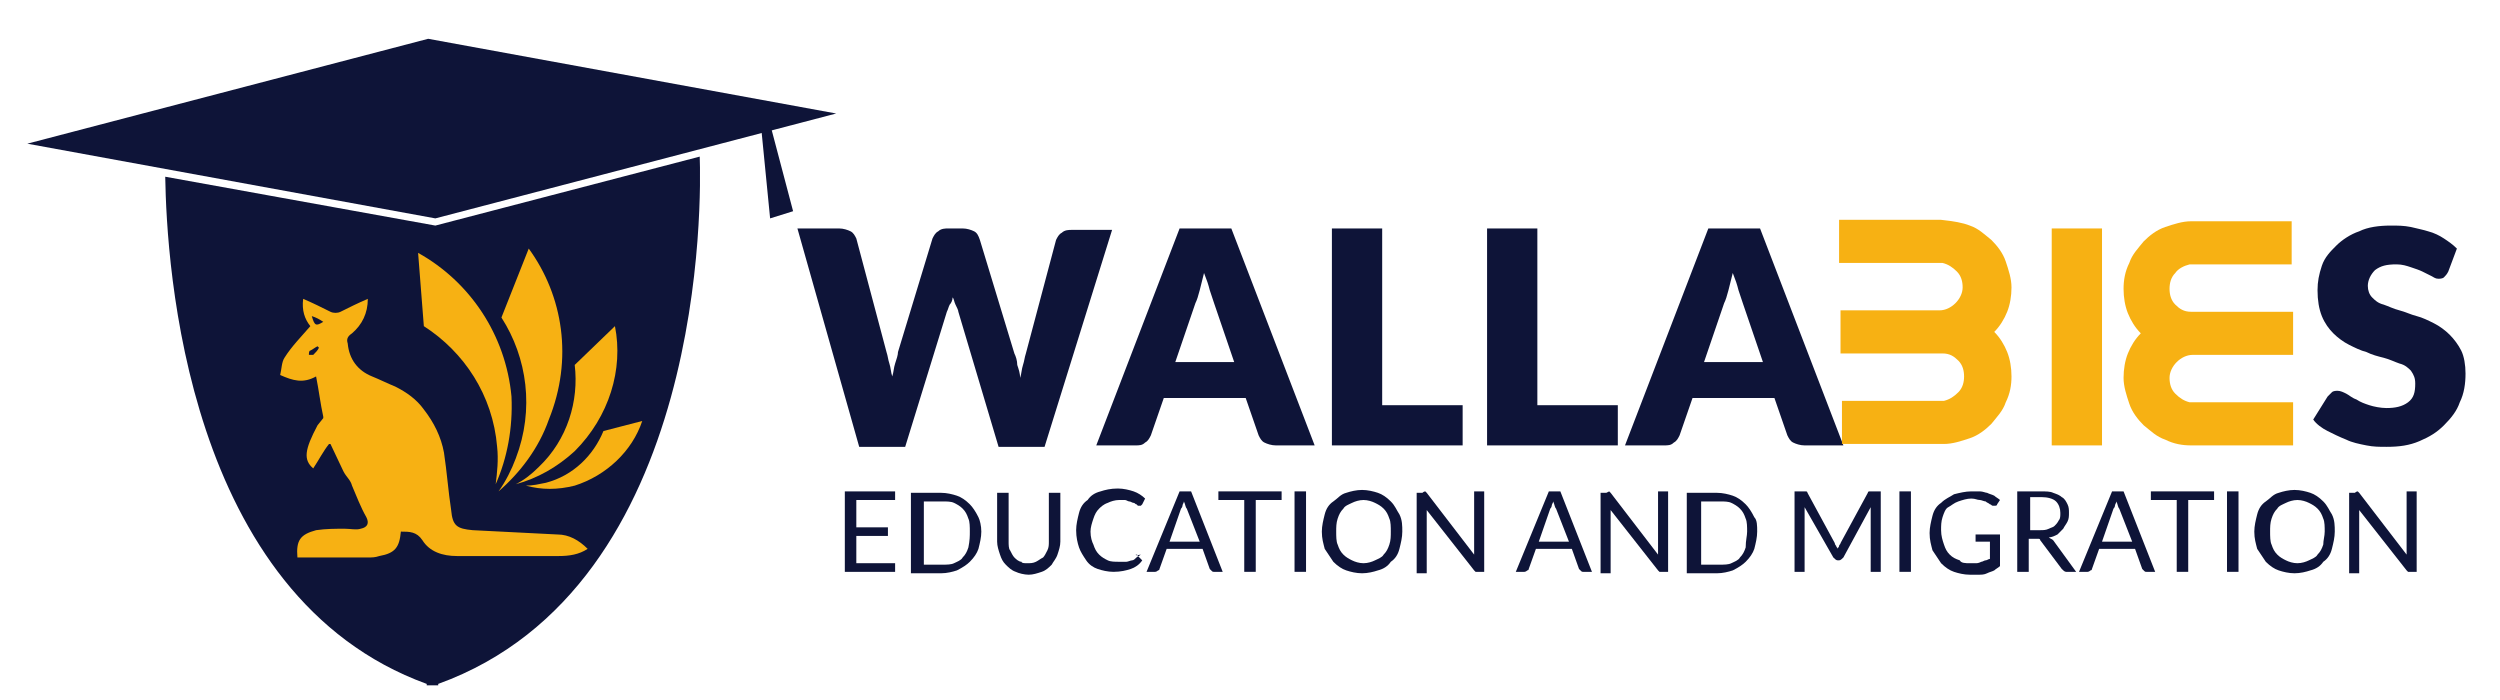
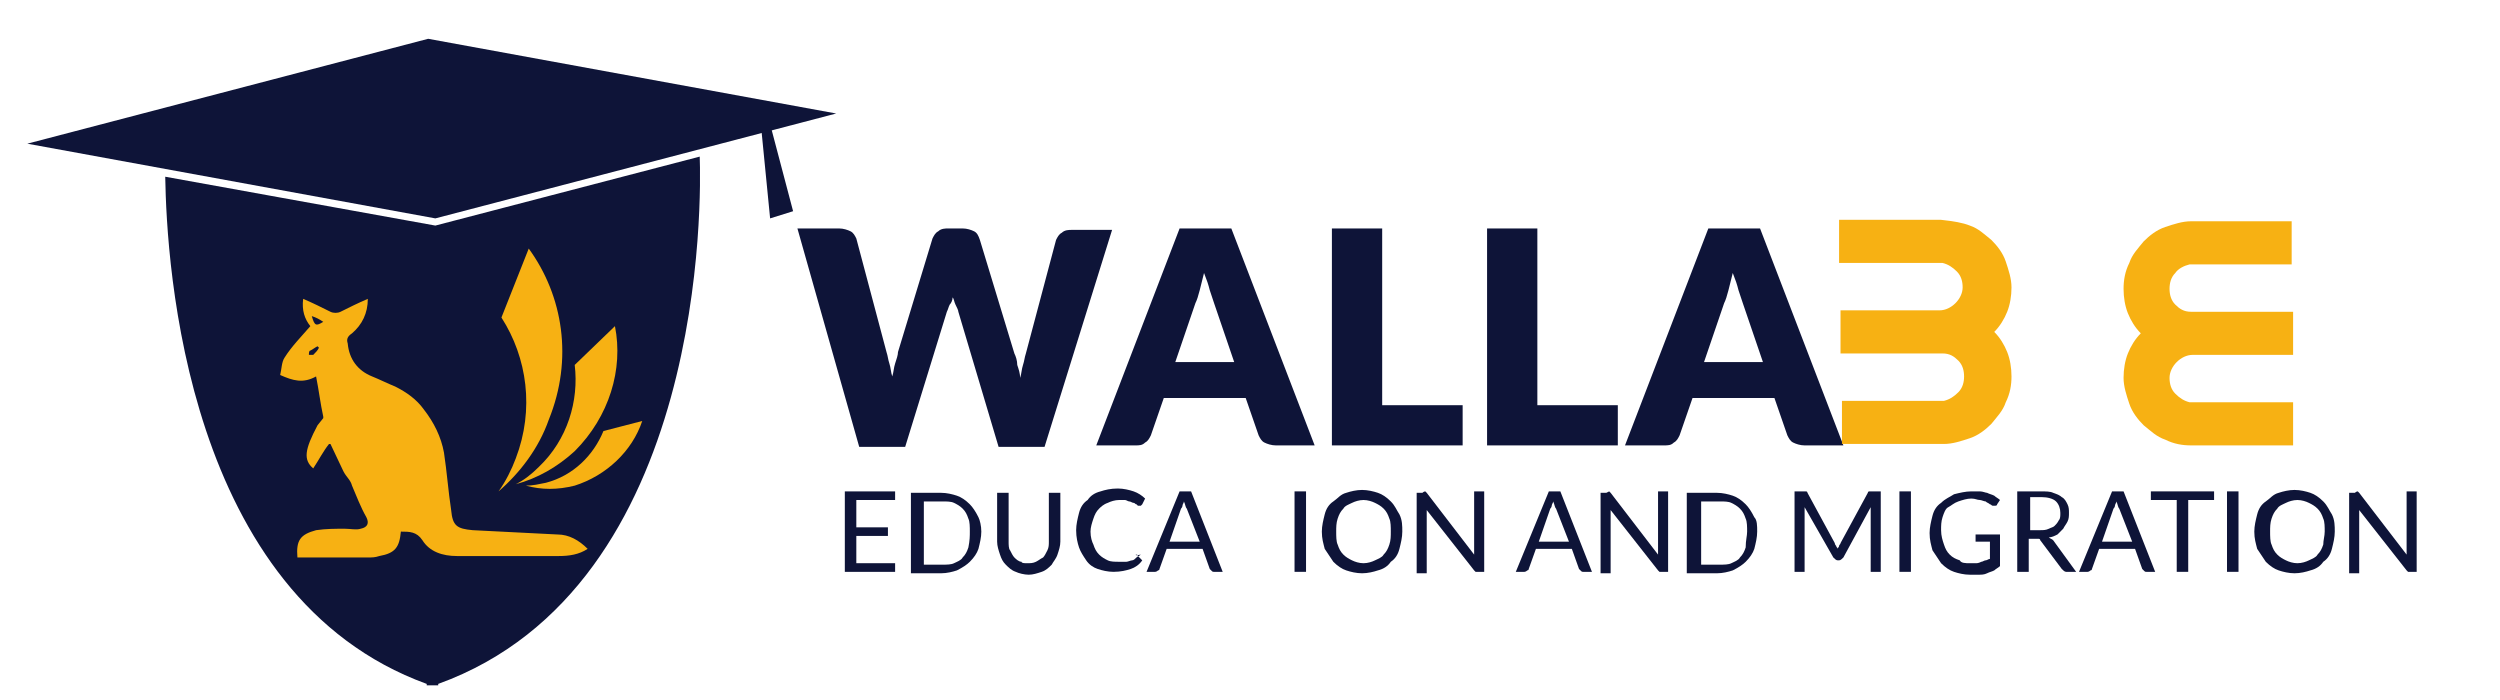
<svg xmlns="http://www.w3.org/2000/svg" version="1.1" id="Layer_1" x="0px" y="0px" viewBox="-447 516.3 174 48.7" style="enable-background:new -447 516.3 174 48.7;" xml:space="preserve">
  <style type="text/css">
	.st0{fill:#0E1438;}
	.st1{fill:#F7B113;}
	.st2{fill:#CB7748;}
</style>
  <title>logo</title>
  <g>
    <path id="XMLID_196_" class="st0" d="M-384.7,550.5v0.6h-2.7v1.9h2.2v0.6h-2.2v1.9h2.7v0.6h-3.5v-5.6H-384.7z" />
    <path id="XMLID_193_" class="st0" d="M-378.7,553.3c0,0.4-0.1,0.8-0.2,1.2c-0.1,0.3-0.3,0.6-0.6,0.9c-0.2,0.2-0.5,0.4-0.9,0.6   c-0.3,0.1-0.7,0.2-1.1,0.2h-2.1v-5.6h2.1c0.4,0,0.8,0.1,1.1,0.2c0.3,0.1,0.6,0.3,0.9,0.6c0.2,0.2,0.4,0.5,0.6,0.9   C-378.8,552.5-378.7,552.9-378.7,553.3z M-379.5,553.3c0-0.3,0-0.7-0.1-0.9c-0.1-0.3-0.2-0.5-0.4-0.7c-0.2-0.2-0.4-0.3-0.6-0.4   c-0.2-0.1-0.5-0.1-0.8-0.1h-1.3v4.4h1.3c0.3,0,0.6,0,0.8-0.1c0.2-0.1,0.5-0.2,0.6-0.4c0.2-0.2,0.3-0.4,0.4-0.7   C-379.5,553.9-379.5,553.6-379.5,553.3z" />
    <path id="XMLID_191_" class="st0" d="M-375.5,555.5c0.2,0,0.4,0,0.6-0.1c0.2-0.1,0.3-0.2,0.5-0.3c0.1-0.1,0.2-0.3,0.3-0.5   c0.1-0.2,0.1-0.4,0.1-0.6v-3.4h0.8v3.4c0,0.3-0.1,0.6-0.2,0.9c-0.1,0.3-0.3,0.5-0.4,0.7c-0.2,0.2-0.4,0.4-0.7,0.5   c-0.3,0.1-0.6,0.2-0.9,0.2c-0.3,0-0.7-0.1-0.9-0.2c-0.3-0.1-0.5-0.3-0.7-0.5c-0.2-0.2-0.3-0.4-0.4-0.7c-0.1-0.3-0.2-0.6-0.2-0.9   v-3.4h0.8v3.4c0,0.2,0,0.5,0.1,0.6c0.1,0.2,0.2,0.4,0.3,0.5c0.1,0.1,0.3,0.3,0.5,0.3C-375.9,555.5-375.7,555.5-375.5,555.5z" />
    <path id="XMLID_189_" class="st0" d="M-367.9,554.9c0,0,0.1,0,0.1,0.1l0.3,0.3c-0.2,0.3-0.5,0.5-0.8,0.6c-0.3,0.1-0.7,0.2-1.2,0.2   c-0.4,0-0.8-0.1-1.1-0.2c-0.3-0.1-0.6-0.3-0.8-0.6s-0.4-0.6-0.5-0.9s-0.2-0.7-0.2-1.2c0-0.4,0.1-0.8,0.2-1.2s0.3-0.7,0.6-0.9   c0.2-0.3,0.5-0.5,0.9-0.6c0.3-0.1,0.7-0.2,1.2-0.2c0.4,0,0.8,0.1,1.1,0.2c0.3,0.1,0.6,0.3,0.8,0.5l-0.2,0.4c0,0,0,0-0.1,0.1   c0,0-0.1,0-0.1,0c0,0-0.1,0-0.1,0c0,0-0.1-0.1-0.1-0.1c-0.1,0-0.1-0.1-0.2-0.1c-0.1,0-0.2-0.1-0.3-0.1c-0.1,0-0.2-0.1-0.3-0.1   c-0.1,0-0.3,0-0.4,0c-0.3,0-0.6,0.1-0.8,0.2c-0.3,0.1-0.5,0.3-0.6,0.4c-0.2,0.2-0.3,0.4-0.4,0.7c-0.1,0.3-0.2,0.6-0.2,0.9   c0,0.4,0.1,0.7,0.2,0.9c0.1,0.3,0.2,0.5,0.4,0.7c0.2,0.2,0.4,0.3,0.6,0.4c0.2,0.1,0.5,0.1,0.8,0.1c0.2,0,0.3,0,0.5,0   c0.1,0,0.3-0.1,0.4-0.1c0.1,0,0.2-0.1,0.3-0.2c0.1-0.1,0.2-0.1,0.3-0.2C-368,555-368,554.9-367.9,554.9z" />
    <path id="XMLID_187_" class="st0" d="M-282.9,550.5c0,0,0.1,0.1,0.1,0.1l3.3,4.3c0-0.1,0-0.1,0-0.2c0-0.1,0-0.1,0-0.2v-4h0.7v5.6   h-0.4c-0.1,0-0.1,0-0.2,0c0,0-0.1-0.1-0.1-0.1l-3.3-4.2c0,0.1,0,0.1,0,0.2c0,0.1,0,0.1,0,0.2v4h-0.7v-5.6h0.4   C-283,550.5-282.9,550.5-282.9,550.5z" />
    <path id="XMLID_185_" class="st0" d="M-391.5,532.2h2.9c0.3,0,0.6,0.1,0.8,0.2c0.2,0.1,0.3,0.3,0.4,0.5l2.1,7.9   c0.1,0.3,0.1,0.5,0.2,0.8c0.1,0.3,0.1,0.6,0.2,0.9c0.1-0.3,0.1-0.6,0.2-0.9c0.1-0.3,0.2-0.6,0.2-0.8l2.4-7.9   c0.1-0.2,0.2-0.4,0.4-0.5c0.2-0.2,0.5-0.2,0.7-0.2h1c0.3,0,0.6,0.1,0.8,0.2c0.2,0.1,0.3,0.3,0.4,0.6l2.4,7.9   c0.1,0.2,0.2,0.5,0.2,0.8c0.1,0.3,0.2,0.6,0.2,0.9c0.1-0.3,0.1-0.6,0.2-0.9c0.1-0.3,0.1-0.5,0.2-0.8l2.1-7.9   c0.1-0.2,0.2-0.4,0.4-0.5c0.2-0.2,0.5-0.2,0.7-0.2h2.8l-4.7,15.1h-3.2l-2.8-9.4c0-0.1-0.1-0.3-0.2-0.5c-0.1-0.2-0.1-0.4-0.2-0.5   c0,0.2-0.1,0.4-0.2,0.5c-0.1,0.2-0.1,0.3-0.2,0.5l-2.9,9.4h-3.2L-391.5,532.2z" />
-     <path id="XMLID_183_" class="st0" d="M-276.6,535.2c-0.1,0.2-0.2,0.3-0.3,0.4s-0.3,0.1-0.4,0.1c-0.2,0-0.3-0.1-0.5-0.2   c-0.2-0.1-0.4-0.2-0.6-0.3c-0.2-0.1-0.5-0.2-0.8-0.3c-0.3-0.1-0.6-0.2-1-0.2c-0.7,0-1.1,0.1-1.5,0.4c-0.3,0.3-0.5,0.7-0.5,1.1   c0,0.3,0.1,0.6,0.3,0.8c0.2,0.2,0.4,0.4,0.8,0.5c0.3,0.1,0.7,0.3,1.1,0.4c0.4,0.1,0.8,0.3,1.2,0.4c0.4,0.1,0.8,0.3,1.2,0.5   c0.4,0.2,0.8,0.5,1.1,0.8c0.3,0.3,0.6,0.7,0.8,1.1c0.2,0.4,0.3,1,0.3,1.6c0,0.7-0.1,1.4-0.4,2c-0.2,0.6-0.6,1.1-1.1,1.6   c-0.5,0.5-1,0.8-1.7,1.1c-0.7,0.3-1.4,0.4-2.3,0.4c-0.5,0-0.9,0-1.4-0.1c-0.5-0.1-1-0.2-1.4-0.4c-0.5-0.2-0.9-0.4-1.3-0.6   c-0.4-0.2-0.8-0.5-1-0.8l1-1.6c0.1-0.1,0.2-0.2,0.3-0.3c0.1-0.1,0.3-0.1,0.4-0.1c0.2,0,0.4,0.1,0.6,0.2s0.4,0.3,0.7,0.4   c0.3,0.2,0.6,0.3,0.9,0.4c0.3,0.1,0.8,0.2,1.2,0.2c0.6,0,1.1-0.1,1.5-0.4c0.4-0.3,0.5-0.7,0.5-1.3c0-0.4-0.1-0.6-0.3-0.9   c-0.2-0.2-0.4-0.4-0.8-0.5c-0.3-0.1-0.7-0.3-1.1-0.4c-0.4-0.1-0.8-0.2-1.2-0.4c-0.4-0.1-0.8-0.3-1.2-0.5c-0.4-0.2-0.8-0.5-1.1-0.8   c-0.3-0.3-0.6-0.7-0.8-1.2c-0.2-0.5-0.3-1.1-0.3-1.8c0-0.6,0.1-1.1,0.3-1.7s0.6-1,1-1.4c0.4-0.4,1-0.8,1.6-1   c0.6-0.3,1.4-0.4,2.2-0.4c0.5,0,0.9,0,1.4,0.1c0.4,0.1,0.9,0.2,1.2,0.3c0.4,0.1,0.8,0.3,1.1,0.5c0.3,0.2,0.6,0.4,0.9,0.7   L-276.6,535.2z" />
    <path id="XMLID_180_" class="st0" d="M-361.9,556.1h-0.6c-0.1,0-0.1,0-0.2-0.1c0,0-0.1-0.1-0.1-0.1l-0.5-1.4h-2.5l-0.5,1.4   c0,0,0,0.1-0.1,0.1c0,0-0.1,0.1-0.2,0.1h-0.6l2.3-5.6h0.8L-361.9,556.1z M-365.6,554h2.1l-0.9-2.3c-0.1-0.1-0.1-0.3-0.2-0.5   c0,0.1-0.1,0.2-0.1,0.3c0,0.1-0.1,0.2-0.1,0.2L-365.6,554z" />
-     <path id="XMLID_178_" class="st0" d="M-357.8,550.5v0.6h-1.8v5h-0.8v-5h-1.8v-0.6H-357.8z" />
    <path id="XMLID_176_" class="st0" d="M-356.1,556.1h-0.8v-5.6h0.8V556.1z" />
    <path id="XMLID_173_" class="st0" d="M-349.4,553.3c0,0.4-0.1,0.8-0.2,1.2c-0.1,0.4-0.3,0.7-0.6,0.9c-0.2,0.3-0.5,0.5-0.9,0.6   c-0.3,0.1-0.7,0.2-1.1,0.2s-0.8-0.1-1.1-0.2c-0.3-0.1-0.6-0.3-0.9-0.6c-0.2-0.3-0.4-0.6-0.6-0.9c-0.1-0.4-0.2-0.7-0.2-1.2   c0-0.4,0.1-0.8,0.2-1.2c0.1-0.4,0.3-0.7,0.6-0.9s0.5-0.5,0.9-0.6c0.3-0.1,0.7-0.2,1.1-0.2s0.8,0.1,1.1,0.2c0.3,0.1,0.6,0.3,0.9,0.6   s0.4,0.6,0.6,0.9C-349.4,552.5-349.4,552.9-349.4,553.3z M-350.2,553.3c0-0.3,0-0.7-0.1-0.9c-0.1-0.3-0.2-0.5-0.4-0.7   c-0.2-0.2-0.4-0.3-0.6-0.4c-0.2-0.1-0.5-0.2-0.8-0.2c-0.3,0-0.6,0.1-0.8,0.2c-0.2,0.1-0.5,0.2-0.6,0.4c-0.2,0.2-0.3,0.4-0.4,0.7   c-0.1,0.3-0.1,0.6-0.1,0.9c0,0.3,0,0.7,0.1,0.9c0.1,0.3,0.2,0.5,0.4,0.7c0.2,0.2,0.4,0.3,0.6,0.4c0.2,0.1,0.5,0.2,0.8,0.2   c0.3,0,0.6-0.1,0.8-0.2c0.2-0.1,0.5-0.2,0.6-0.4c0.2-0.2,0.3-0.4,0.4-0.7C-350.2,553.9-350.2,553.6-350.2,553.3z" />
    <path id="XMLID_171_" class="st0" d="M-347.8,550.5c0,0,0.1,0.1,0.1,0.1l3.3,4.3c0-0.1,0-0.1,0-0.2c0-0.1,0-0.1,0-0.2v-4h0.7v5.6   h-0.4c-0.1,0-0.1,0-0.2,0c0,0-0.1-0.1-0.1-0.1l-3.3-4.2c0,0.1,0,0.1,0,0.2c0,0.1,0,0.1,0,0.2v4h-0.7v-5.6h0.4   C-347.9,550.5-347.8,550.5-347.8,550.5z" />
    <path id="XMLID_168_" class="st0" d="M-336.2,556.1h-0.6c-0.1,0-0.1,0-0.2-0.1c0,0-0.1-0.1-0.1-0.1l-0.5-1.4h-2.5l-0.5,1.4   c0,0,0,0.1-0.1,0.1c0,0-0.1,0.1-0.2,0.1h-0.6l2.3-5.6h0.8L-336.2,556.1z M-339.9,554h2.1l-0.9-2.3c-0.1-0.1-0.1-0.3-0.2-0.5   c0,0.1-0.1,0.2-0.1,0.3c0,0.1-0.1,0.2-0.1,0.2L-339.9,554z" />
    <path id="XMLID_166_" class="st0" d="M-335,550.5c0,0,0.1,0.1,0.1,0.1l3.3,4.3c0-0.1,0-0.1,0-0.2c0-0.1,0-0.1,0-0.2v-4h0.7v5.6   h-0.4c-0.1,0-0.1,0-0.2,0c0,0-0.1-0.1-0.1-0.1l-3.3-4.2c0,0.1,0,0.1,0,0.2c0,0.1,0,0.1,0,0.2v4h-0.7v-5.6h0.4   C-335,550.5-335,550.5-335,550.5z" />
    <path id="XMLID_163_" class="st0" d="M-324.7,553.3c0,0.4-0.1,0.8-0.2,1.2c-0.1,0.3-0.3,0.6-0.6,0.9c-0.2,0.2-0.5,0.4-0.9,0.6   c-0.3,0.1-0.7,0.2-1.1,0.2h-2.1v-5.6h2.1c0.4,0,0.8,0.1,1.1,0.2c0.3,0.1,0.6,0.3,0.9,0.6c0.2,0.2,0.4,0.5,0.6,0.9   C-324.7,552.5-324.7,552.9-324.7,553.3z M-325.4,553.3c0-0.3,0-0.7-0.1-0.9c-0.1-0.3-0.2-0.5-0.4-0.7c-0.2-0.2-0.4-0.3-0.6-0.4   c-0.2-0.1-0.5-0.1-0.8-0.1h-1.3v4.4h1.3c0.3,0,0.6,0,0.8-0.1c0.2-0.1,0.5-0.2,0.6-0.4c0.2-0.2,0.3-0.4,0.4-0.7   C-325.5,553.9-325.4,553.6-325.4,553.3z" />
    <path id="XMLID_161_" class="st0" d="M-319.2,554.3c0,0.1,0.1,0.1,0.1,0.2c0-0.1,0.1-0.1,0.1-0.2c0-0.1,0.1-0.1,0.1-0.2l1.9-3.5   c0-0.1,0.1-0.1,0.1-0.1c0,0,0.1,0,0.2,0h0.6v5.6h-0.7V552c0-0.1,0-0.1,0-0.2c0-0.1,0-0.1,0-0.2l-1.9,3.5c-0.1,0.1-0.2,0.2-0.3,0.2   h-0.1c-0.1,0-0.2-0.1-0.3-0.2l-2-3.5c0,0.1,0,0.1,0,0.2c0,0.1,0,0.1,0,0.2v4.1h-0.7v-5.6h0.6c0.1,0,0.1,0,0.2,0c0,0,0.1,0,0.1,0.1   l1.9,3.5C-319.3,554.1-319.3,554.2-319.2,554.3z" />
    <path id="XMLID_159_" class="st0" d="M-314,556.1h-0.8v-5.6h0.8V556.1z" />
    <path id="XMLID_157_" class="st0" d="M-309.9,555.5c0.2,0,0.3,0,0.4,0c0.1,0,0.2,0,0.4-0.1c0.1,0,0.2-0.1,0.3-0.1   c0.1,0,0.2-0.1,0.3-0.1V554h-0.9c0,0-0.1,0-0.1,0c0,0,0-0.1,0-0.1v-0.4h1.7v2.2c-0.1,0.1-0.3,0.2-0.4,0.3c-0.2,0.1-0.3,0.1-0.5,0.2   s-0.4,0.1-0.6,0.1c-0.2,0-0.4,0-0.6,0c-0.4,0-0.8-0.1-1.1-0.2c-0.3-0.1-0.6-0.3-0.9-0.6c-0.2-0.3-0.4-0.6-0.6-0.9   c-0.1-0.4-0.2-0.7-0.2-1.2c0-0.4,0.1-0.8,0.2-1.2c0.1-0.4,0.3-0.7,0.6-0.9c0.3-0.3,0.6-0.4,0.9-0.6c0.4-0.1,0.8-0.2,1.2-0.2   c0.2,0,0.4,0,0.6,0c0.2,0,0.4,0.1,0.5,0.1c0.2,0.1,0.3,0.1,0.5,0.2c0.1,0.1,0.3,0.2,0.4,0.3l-0.2,0.3c0,0.1-0.1,0.1-0.2,0.1   c0,0-0.1,0-0.1,0c-0.1,0-0.1-0.1-0.2-0.1c-0.1-0.1-0.2-0.1-0.3-0.2c-0.1,0-0.3-0.1-0.4-0.1c-0.2,0-0.3-0.1-0.6-0.1   c-0.3,0-0.6,0.1-0.9,0.2c-0.3,0.1-0.5,0.3-0.7,0.4s-0.3,0.4-0.4,0.7c-0.1,0.3-0.1,0.6-0.1,0.9c0,0.4,0.1,0.7,0.2,1   c0.1,0.3,0.2,0.5,0.4,0.7c0.2,0.2,0.4,0.3,0.7,0.4C-310.5,555.5-310.2,555.5-309.9,555.5z" />
    <path id="XMLID_154_" class="st0" d="M-305.8,553.7v2.4h-0.8v-5.6h1.6c0.4,0,0.7,0,0.9,0.1c0.3,0.1,0.5,0.2,0.6,0.3   c0.2,0.1,0.3,0.3,0.4,0.5s0.1,0.4,0.1,0.6c0,0.2,0,0.4-0.1,0.6c-0.1,0.2-0.2,0.3-0.3,0.5c-0.1,0.1-0.3,0.3-0.4,0.4   c-0.2,0.1-0.4,0.2-0.6,0.2c0.1,0.1,0.2,0.1,0.3,0.2l1.6,2.2h-0.7c-0.1,0-0.2-0.1-0.3-0.2l-1.5-2c0-0.1-0.1-0.1-0.1-0.1   c-0.1,0-0.1,0-0.2,0H-305.8z M-305.8,553.2h0.8c0.2,0,0.4,0,0.6-0.1c0.2-0.1,0.3-0.1,0.4-0.2c0.1-0.1,0.2-0.2,0.3-0.4   c0.1-0.1,0.1-0.3,0.1-0.5c0-0.3-0.1-0.6-0.3-0.8c-0.2-0.2-0.6-0.3-1-0.3h-0.8V553.2z" />
    <path id="XMLID_151_" class="st0" d="M-297,556.1h-0.6c-0.1,0-0.1,0-0.2-0.1c0,0-0.1-0.1-0.1-0.1l-0.5-1.4h-2.5l-0.5,1.4   c0,0,0,0.1-0.1,0.1c0,0-0.1,0.1-0.2,0.1h-0.6l2.3-5.6h0.8L-297,556.1z M-300.7,554h2.1l-0.9-2.3c-0.1-0.1-0.1-0.3-0.2-0.5   c0,0.1-0.1,0.2-0.1,0.3c0,0.1-0.1,0.2-0.1,0.2L-300.7,554z" />
    <path id="XMLID_133_" class="st0" d="M-292.9,550.5v0.6h-1.8v5h-0.8v-5h-1.8v-0.6H-292.9z" />
    <path id="XMLID_131_" class="st0" d="M-291.2,556.1h-0.8v-5.6h0.8V556.1z" />
    <path id="XMLID_128_" class="st0" d="M-284.5,553.3c0,0.4-0.1,0.8-0.2,1.2c-0.1,0.4-0.3,0.7-0.6,0.9c-0.2,0.3-0.5,0.5-0.9,0.6   c-0.3,0.1-0.7,0.2-1.1,0.2c-0.4,0-0.8-0.1-1.1-0.2c-0.3-0.1-0.6-0.3-0.9-0.6c-0.2-0.3-0.4-0.6-0.6-0.9c-0.1-0.4-0.2-0.7-0.2-1.2   c0-0.4,0.1-0.8,0.2-1.2c0.1-0.4,0.3-0.7,0.6-0.9s0.5-0.5,0.9-0.6c0.3-0.1,0.7-0.2,1.1-0.2c0.4,0,0.8,0.1,1.1,0.2   c0.3,0.1,0.6,0.3,0.9,0.6s0.4,0.6,0.6,0.9C-284.5,552.5-284.5,552.9-284.5,553.3z M-285.2,553.3c0-0.3,0-0.7-0.1-0.9   c-0.1-0.3-0.2-0.5-0.4-0.7c-0.2-0.2-0.4-0.3-0.6-0.4c-0.2-0.1-0.5-0.2-0.8-0.2c-0.3,0-0.6,0.1-0.8,0.2c-0.2,0.1-0.5,0.2-0.6,0.4   c-0.2,0.2-0.3,0.4-0.4,0.7c-0.1,0.3-0.1,0.6-0.1,0.9c0,0.3,0,0.7,0.1,0.9c0.1,0.3,0.2,0.5,0.4,0.7c0.2,0.2,0.4,0.3,0.6,0.4   c0.2,0.1,0.5,0.2,0.8,0.2c0.3,0,0.6-0.1,0.8-0.2c0.2-0.1,0.5-0.2,0.6-0.4c0.2-0.2,0.3-0.4,0.4-0.7   C-285.3,553.9-285.2,553.6-285.2,553.3z" />
    <path id="XMLID_61_" class="st0" d="M-355.5,547.3h-2.7c-0.3,0-0.6-0.1-0.8-0.2c-0.2-0.1-0.3-0.3-0.4-0.5l-0.9-2.6h-5.7l-0.9,2.6   c-0.1,0.2-0.2,0.4-0.4,0.5c-0.2,0.2-0.4,0.2-0.7,0.2h-2.7l5.8-15.1h3.6L-355.5,547.3z M-365.2,541.5h4.1l-1.4-4.1   c-0.1-0.3-0.2-0.6-0.3-0.9c-0.1-0.4-0.2-0.7-0.4-1.2c-0.1,0.4-0.2,0.8-0.3,1.2c-0.1,0.4-0.2,0.7-0.3,0.9L-365.2,541.5z" />
    <path id="XMLID_59_" class="st0" d="M-350.8,544.5h5.6v2.8h-9.1v-15.1h3.5V544.5z" />
    <path id="XMLID_22_" class="st0" d="M-340,544.5h5.6v2.8h-9.1v-15.1h3.5V544.5z" />
    <path id="XMLID_17_" class="st0" d="M-318.7,547.3h-2.7c-0.3,0-0.6-0.1-0.8-0.2c-0.2-0.1-0.3-0.3-0.4-0.5l-0.9-2.6h-5.7l-0.9,2.6   c-0.1,0.2-0.2,0.4-0.4,0.5c-0.2,0.2-0.4,0.2-0.7,0.2h-2.7l5.8-15.1h3.6L-318.7,547.3z M-328.4,541.5h4.1l-1.4-4.1   c-0.1-0.3-0.2-0.6-0.3-0.9c-0.1-0.4-0.2-0.7-0.4-1.2c-0.1,0.4-0.2,0.8-0.3,1.2c-0.1,0.4-0.2,0.7-0.3,0.9L-328.4,541.5z" />
    <path id="XMLID_15_" class="st1" d="M-309.9,532c0.6,0.2,1,0.6,1.5,1c0.4,0.4,0.8,0.9,1,1.5c0.2,0.6,0.4,1.2,0.4,1.8   c0,0.6-0.1,1.2-0.3,1.7c-0.2,0.5-0.5,1-0.9,1.4c0.4,0.4,0.7,0.9,0.9,1.4c0.2,0.5,0.3,1.1,0.3,1.7c0,0.6-0.1,1.2-0.4,1.8   c-0.2,0.6-0.6,1-1,1.5c-0.4,0.4-0.9,0.8-1.5,1c-0.6,0.2-1.2,0.4-1.8,0.4h-7.1v-3h7.1c0.4-0.1,0.7-0.3,1-0.6   c0.3-0.3,0.4-0.7,0.4-1.1c0-0.4-0.1-0.8-0.4-1.1c-0.3-0.3-0.6-0.5-1.1-0.5h-7.1v-3h6.9c0.4,0,0.8-0.2,1.1-0.5   c0.3-0.3,0.5-0.7,0.5-1.1c0-0.4-0.1-0.8-0.4-1.1c-0.3-0.3-0.6-0.5-1-0.6h-7.2v-3h7.1C-311,531.7-310.4,531.8-309.9,532z" />
-     <path id="XMLID_12_" class="st1" d="M-300.7,547.3h-3.5v-15.1h3.5V547.3z" />
    <path id="XMLID_7_" class="st1" d="M-287.5,531.7v3h-7.1c-0.4,0.1-0.8,0.3-1,0.6c-0.3,0.3-0.4,0.7-0.4,1.1c0,0.4,0.1,0.8,0.4,1.1   c0.3,0.3,0.6,0.5,1.1,0.5h7.1v3h-7c-0.4,0-0.8,0.2-1.1,0.5c-0.3,0.3-0.5,0.7-0.5,1.1c0,0.4,0.1,0.8,0.4,1.1c0.3,0.3,0.6,0.5,1,0.6   h7.2v3h-7.1c-0.6,0-1.2-0.1-1.8-0.4c-0.6-0.2-1-0.6-1.5-1c-0.4-0.4-0.8-0.9-1-1.5c-0.2-0.6-0.4-1.2-0.4-1.8c0-0.6,0.1-1.2,0.3-1.7   c0.2-0.5,0.5-1,0.9-1.4c-0.4-0.4-0.7-0.9-0.9-1.4c-0.2-0.5-0.3-1.1-0.3-1.7c0-0.6,0.1-1.2,0.4-1.8c0.2-0.6,0.6-1,1-1.5   c0.4-0.4,0.9-0.8,1.5-1c0.6-0.2,1.2-0.4,1.8-0.4H-287.5z" />
  </g>
  <path id="XMLID_125_" class="st2" d="M-486.9,511.6c-1.3-0.3-2.2-0.6-2.6-0.7C-488.6,511.1-487.8,511.4-486.9,511.6z" />
  <g>
    <g>
-       <path class="st0" d="M-399.5,526.6c-3.9-1.6-17.4-7-17.4-7c0,0-18.5,7.4-18.5,7.4s0,0.2,0,0.6l18.7,3.4L-399.5,526.6z" />
      <path class="st0" d="M-416.7,532l-18.8-3.4c0.1,6.1,1.4,29.2,18.2,35.3v0.1c0,0,0.3,0,0.4,0c0,0,0.4,0,0.4,0v-0.1    c18.8-6.8,18.3-34.1,18.2-36.7L-416.7,532z" />
    </g>
    <g id="XMLID_113_">
      <g>
-         <path id="XMLID_47_" class="st1" d="M-417.9,533.9l0.4,5.1c2.8,1.8,4.8,4.8,5.1,8.4c0.1,0.9,0,1.8-0.1,2.6     c0.8-1.8,1.2-3.9,1.1-6.1C-411.8,539.6-414.3,535.9-417.9,533.9z" />
        <path id="XMLID_46_" class="st1" d="M-410.2,533.6l-1.9,4.8c1.8,2.8,2.3,6.4,1,9.8c-0.3,0.8-0.7,1.6-1.2,2.3c1.5-1.3,2.8-3,3.5-5     C-407.1,541.3-407.8,536.9-410.2,533.6z" />
        <path id="XMLID_45_" class="st1" d="M-404.2,539l-2.8,2.7c0.3,2.5-0.5,5.2-2.5,7.1c-0.5,0.5-1,0.9-1.6,1.2     c1.5-0.4,2.9-1.2,4.1-2.3C-404.6,545.3-403.6,542-404.2,539z" />
        <path id="XMLID_44_" class="st1" d="M-402.3,545.6l-2.7,0.7c-0.7,1.7-2.1,3.1-4,3.6c-0.5,0.1-0.9,0.2-1.4,0.2     c1.1,0.3,2.2,0.3,3.4,0C-404.8,549.4-403,547.7-402.3,545.6z" />
      </g>
    </g>
    <polygon class="st0" points="-388.8,524.2 -416.7,531.5 -445.1,526.3 -417.2,519  " />
    <g id="XMLID_111_">
      <polygon class="st0" points="-394.1,524.4 -393.4,531.5 -391.8,531 -393.7,523.8   " />
    </g>
    <path id="XMLID_3_" class="st1" d="M-426.3,555.1c0.9,0,1.9,0,2.9,0c0.7,0,1.3,0,2,0c0.3,0,0.5,0,0.8-0.1c1.1-0.2,1.4-0.6,1.5-1.7   c0.6,0,1.1,0,1.5,0.6c0.5,0.8,1.4,1.1,2.4,1.1c2.4,0,4.7,0,7.1,0c0.7,0,1.4-0.1,2-0.5c-0.6-0.6-1.3-1-2.1-1c-2-0.1-3.9-0.2-5.9-0.3   c-1.1-0.1-1.4-0.3-1.5-1.4c-0.2-1.3-0.3-2.7-0.5-4c-0.2-1.1-0.7-2.1-1.4-3c-0.5-0.7-1.2-1.2-2-1.6c-0.5-0.2-1.1-0.5-1.6-0.7   c-1-0.4-1.6-1.2-1.7-2.3c-0.1-0.3,0-0.5,0.3-0.7c0.7-0.6,1.1-1.4,1.1-2.4c-0.7,0.3-1.3,0.6-1.9,0.9c-0.2,0.1-0.5,0.1-0.7,0   c-0.6-0.3-1.2-0.6-1.9-0.9c-0.1,0.8,0.1,1.4,0.5,1.9c-0.6,0.7-1.3,1.4-1.8,2.2c-0.2,0.3-0.2,0.8-0.3,1.2c0.9,0.4,1.6,0.6,2.5,0.1   c0.2,1,0.3,1.9,0.5,2.8l0,0.1l-0.4,0.5c-0.9,1.7-1,2.4-0.3,3c0.4-0.6,0.7-1.2,1.1-1.7c0,0,0.1,0,0.1,0l0.9,1.9   c0.2,0.4,0.5,0.6,0.6,1c0.3,0.7,0.6,1.5,1,2.2c0.2,0.4,0.1,0.7-0.4,0.8c-0.3,0.1-0.7,0-1.1,0c-0.7,0-1.3,0-2,0.1   C-426.1,553.5-426.4,553.9-426.3,555.1z M-425.5,541c0-0.1,0-0.3,0.1-0.3c0.2-0.1,0.3-0.2,0.5-0.3c0,0,0.1,0.1,0.1,0.1   c-0.1,0.2-0.2,0.3-0.4,0.5C-425.3,541-425.4,541-425.5,541z M-424.5,538.7c-0.5,0.3-0.6,0.3-0.8-0.4   C-425,538.4-424.8,538.5-424.5,538.7z" />
  </g>
</svg>